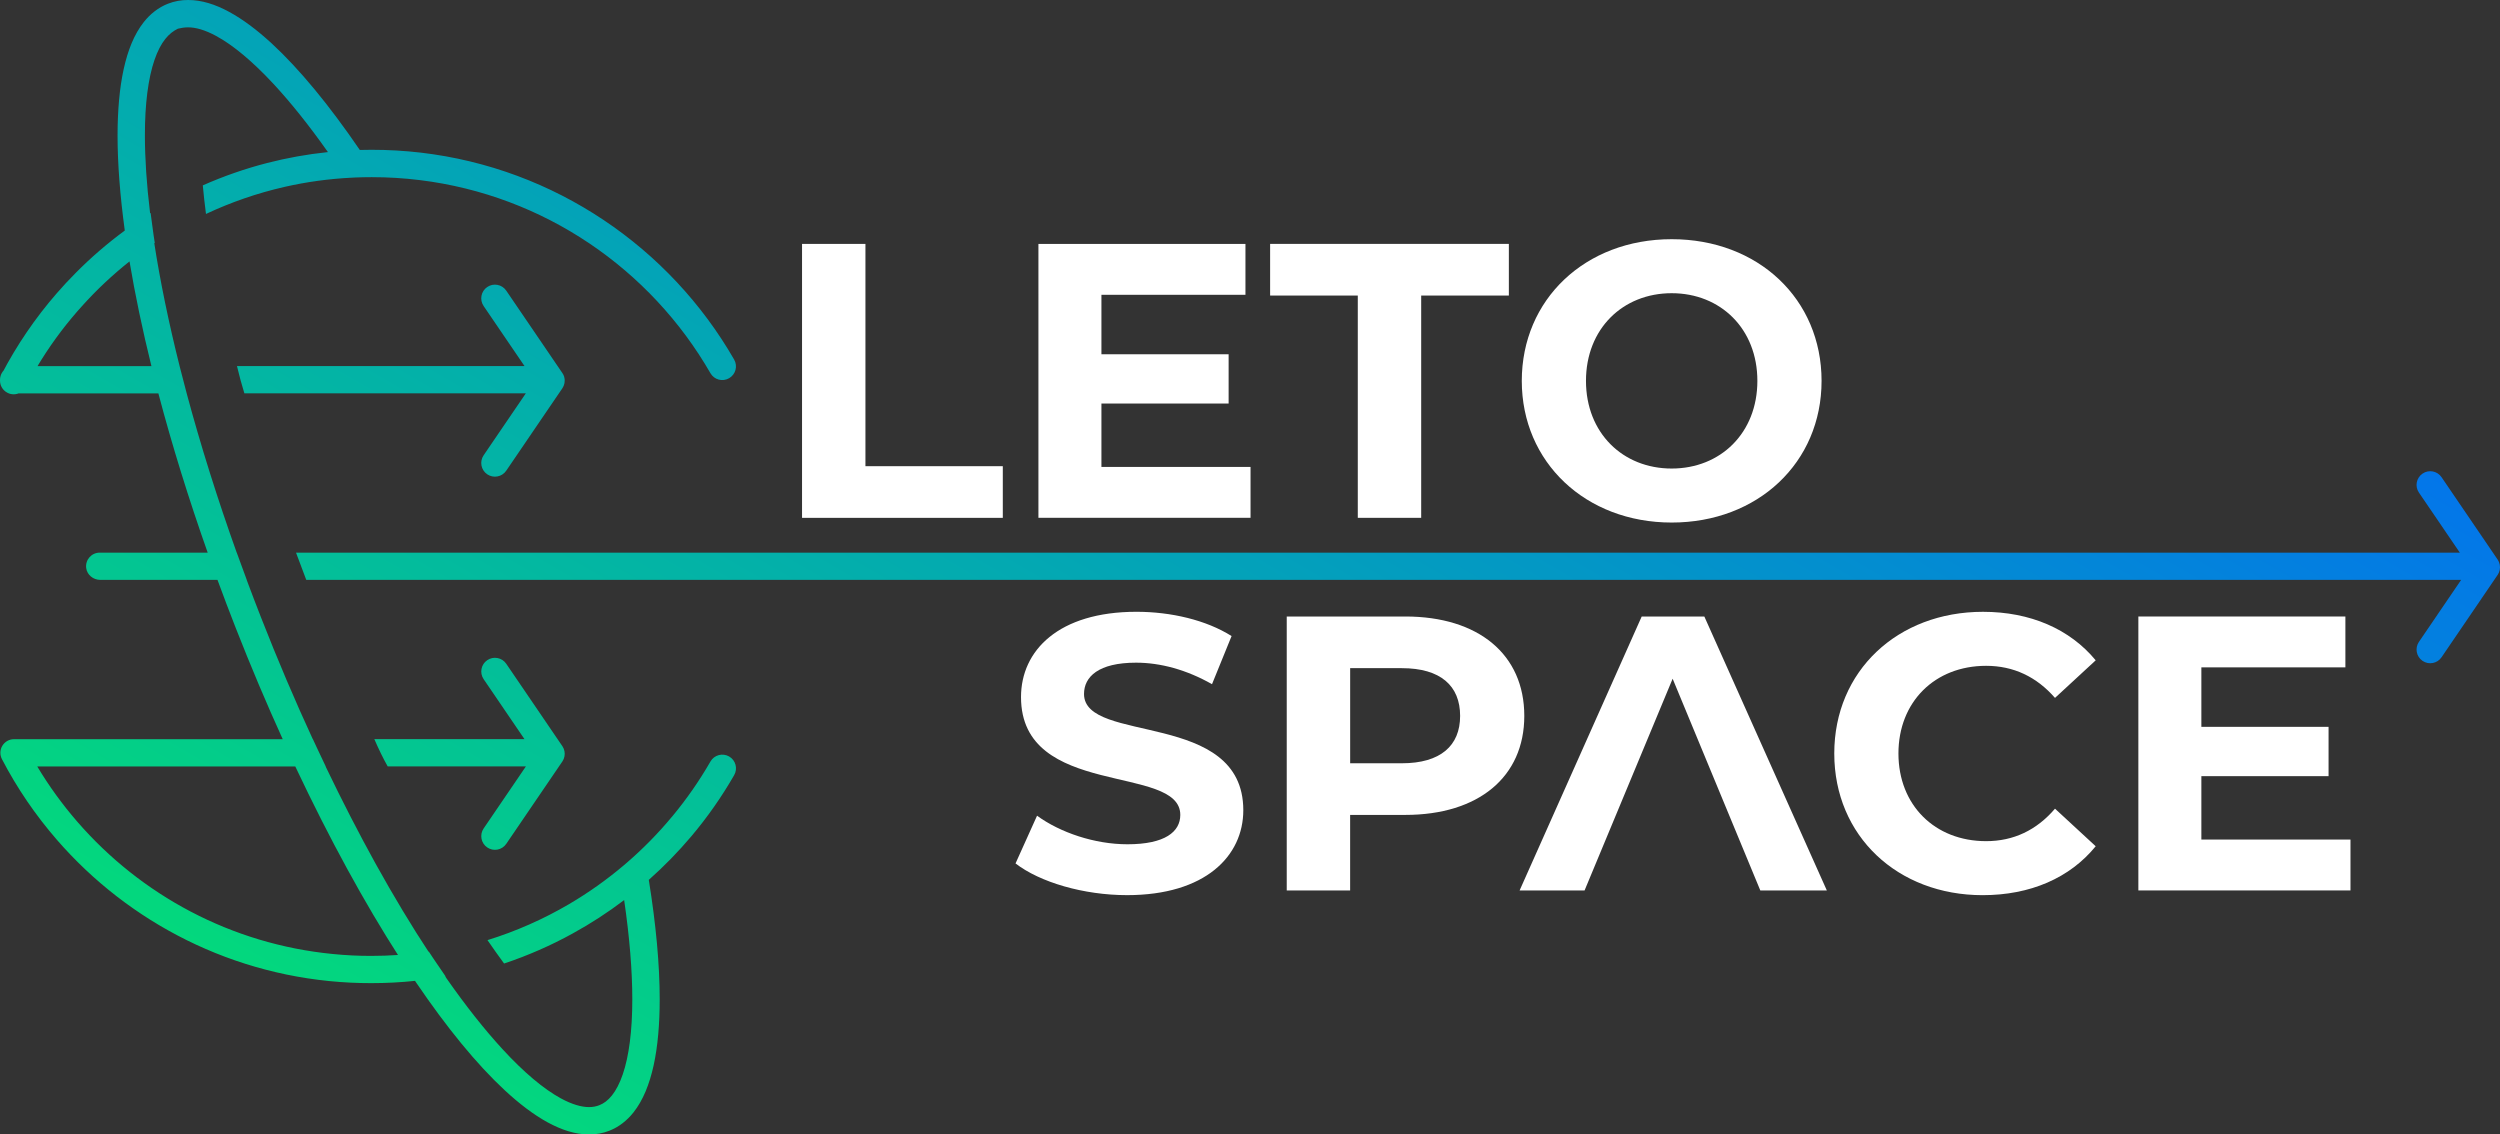
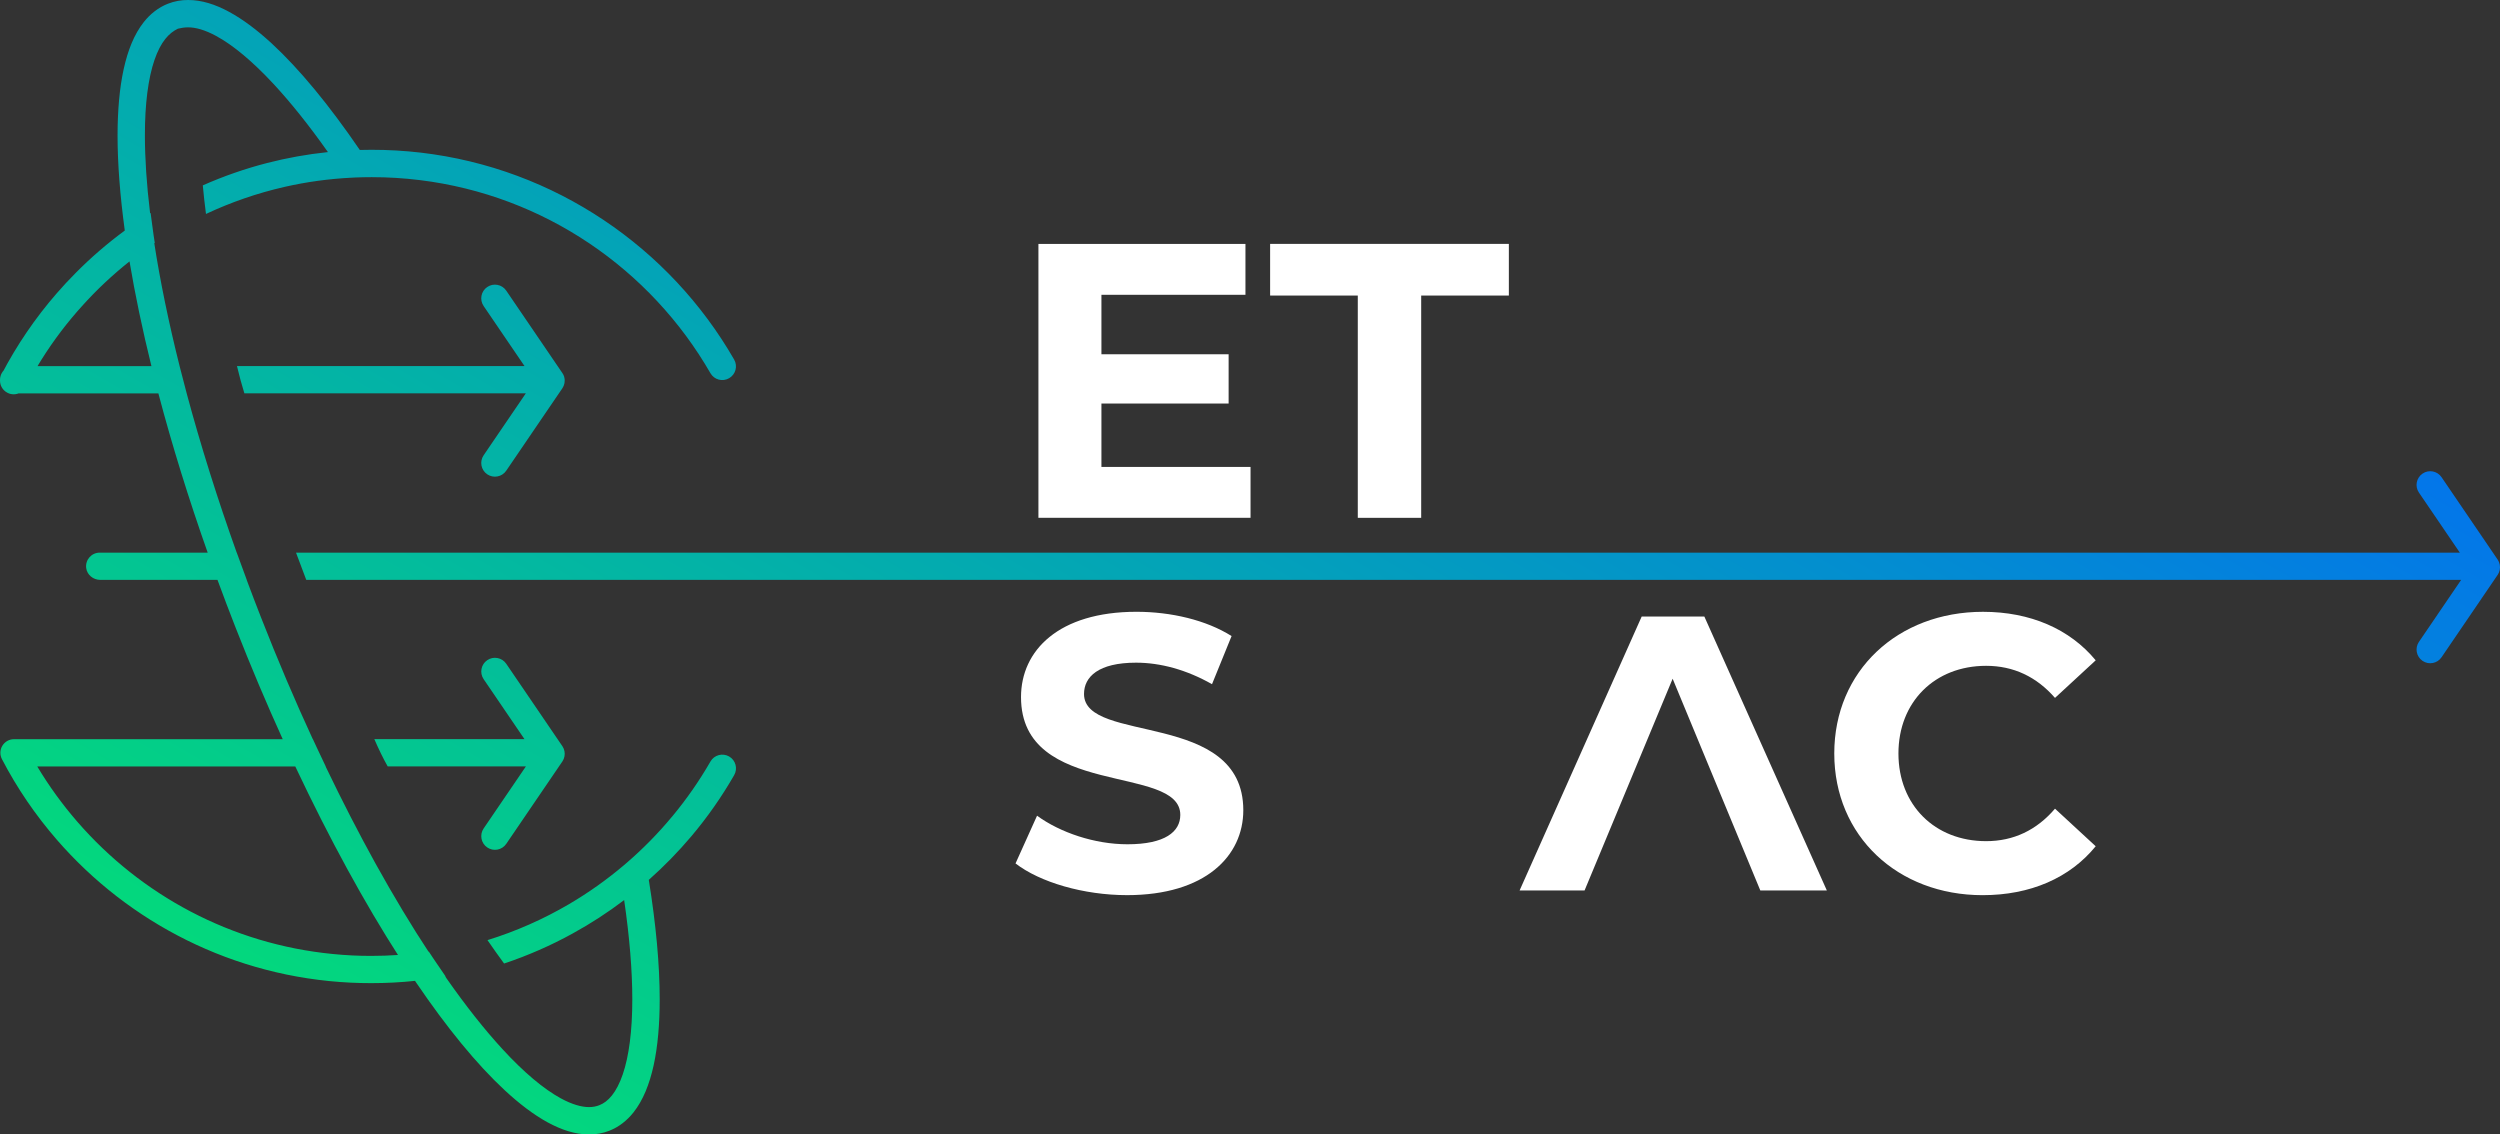
<svg xmlns="http://www.w3.org/2000/svg" id="Ebene_2" data-name="Ebene 2" viewBox="0 0 1192.86 541.29">
  <rect x="0" y="0" width="1192.86" height="541.29" fill="#333333" stroke="none" />
  <defs>
    <style>      .cls-1 {        fill: url(#LETO_Gradient);      }      .cls-1, .cls-2 {        stroke-width: 0px;      }      .cls-2 {        fill: #fff;      }    </style>
    <linearGradient id="LETO_Gradient" data-name="LETO Gradient" x1="361.97" y1="606.6" x2="727.11" y2="-25.85" gradientUnits="userSpaceOnUse">
      <stop offset="0" stop-color="#03d87d" />
      <stop offset="1" stop-color="#0376ea" />
    </linearGradient>
  </defs>
  <g id="LOGO_5" data-name="LOGO 5">
    <g>
      <g>
        <g>
-           <path class="cls-2" d="m382.69,116.38h30.25v106.06h65.54v24.65h-95.79V116.38Z" />
          <path class="cls-2" d="m596.69,222.81v24.27h-101.21V116.38h98.78v24.27h-68.72v28.38h60.69v23.53h-60.69v30.25h71.15Z" />
          <path class="cls-2" d="m647.86,141.02h-41.83v-24.65h113.91v24.65h-41.83v106.06h-30.25v-106.06Z" />
-           <path class="cls-2" d="m726.11,181.73c0-38.84,30.25-67.6,71.52-67.6s71.52,28.57,71.52,67.6-30.44,67.6-71.52,67.6-71.52-28.76-71.52-67.6Zm112.41,0c0-24.84-17.55-41.83-40.89-41.83s-40.89,16.99-40.89,41.83,17.55,41.83,40.89,41.83,40.89-16.99,40.89-41.83Z" />
        </g>
        <g>
          <path class="cls-2" d="m484.55,411.99l10.27-22.78c11.02,8.03,27.45,13.63,43.14,13.63,17.93,0,25.21-5.98,25.21-14.01,0-24.46-76-7.66-76-56.21,0-22.22,17.93-40.71,55.09-40.71,16.43,0,33.24,3.92,45.38,11.58l-9.34,22.97c-12.14-6.91-24.65-10.27-36.23-10.27-17.93,0-24.84,6.72-24.84,14.94,0,24.09,76,7.47,76,55.46,0,21.85-18.11,40.52-55.46,40.52-20.73,0-41.64-6.16-53.22-15.13Z" />
-           <path class="cls-2" d="m727.31,341.59c0,29.13-21.85,47.24-56.77,47.24h-26.33v36.04h-30.25v-130.71h56.58c34.92,0,56.77,18.11,56.77,47.43Zm-30.62,0c0-14.38-9.34-22.78-27.82-22.78h-24.65v45.38h24.65c18.49,0,27.82-8.4,27.82-22.6Z" />
          <path class="cls-2" d="m813.21,294.16h-29.88l-58.26,130.71h31c14-33.67,28.01-67.35,42.02-101.02,13.94,33.67,27.89,67.35,41.83,101.02h31.74l-58.45-130.71Z" />
          <path class="cls-2" d="m875.21,359.52c0-39.4,30.25-67.6,70.96-67.6,22.59,0,41.46,8.22,53.78,23.15l-19.42,17.93c-8.78-10.08-19.79-15.31-32.87-15.31-24.46,0-41.83,17.18-41.83,41.83s17.37,41.83,41.83,41.83c13.07,0,24.09-5.23,32.87-15.5l19.42,17.93c-12.32,15.13-31.19,23.34-53.97,23.34-40.52,0-70.77-28.2-70.77-67.6Z" />
-           <path class="cls-2" d="m1121.52,400.6v24.27h-101.21v-130.71h98.78v24.27h-68.72v28.38h60.69v23.53h-60.69v30.25h71.15Z" />
        </g>
      </g>
      <path class="cls-1" d="m98.29,102.08c11.87-5.57,24.41-9.92,37.49-12.91,10.47-2.38,21.29-3.88,32.37-4.41.34-.03.67-.05,1.01-.06h.03c2.7-.11,5.44-.17,8.17-.17,7.75,0,15.41.47,22.92,1.4,59.39,7.27,110.12,42.5,138.7,92.13,1.79,3.14,5.78,4.21,8.9,2.41,3.14-1.8,4.21-5.78,2.41-8.92-30.72-53.4-85.51-91.24-149.56-98.73-7.66-.89-15.46-1.35-23.37-1.35-1.94,0-3.87.03-5.78.08-5.13.16-10.19.48-15.21,1.03-9.87,1.03-19.52,2.78-28.9,5.19-10.61,2.73-20.87,6.32-30.7,10.68.4,4.38.9,8.95,1.52,13.66h0ZM12.32,184.64c1.69-3.25,3.47-6.43,5.35-9.56,5.62-9.43,12.06-18.3,19.24-26.54.71-.82,1.45-1.65,2.18-2.45,7.02-7.82,14.68-15.01,22.92-21.54,3.82-3.05,7.77-5.92,11.84-8.64-.22-1.35-.42-2.69-.61-4.01-.51-3.5-.96-6.93-1.38-10.29-4.15,2.6-8.17,5.33-12.1,8.24-8.39,6.14-16.28,12.94-23.59,20.32-3.15,3.15-6.18,6.43-9.11,9.79-10.19,11.72-19.02,24.64-26.26,38.54-.12.23-.23.47-.33.7-.05.09-.08.19-.11.3-.06.16-.11.31-.12.45-.09.31-.16.61-.19.93-.03.23-.05.45-.05.68v.06c0,.28.02.56.06.84,0,.03,0,.08.02.11.03.2.06.42.12.62,0,.08.03.16.06.23.06.25.16.5.25.73,0,.02.02.02.02.02.09.25.22.48.36.71.02.05.05.09.08.14.11.19.23.37.37.54.05.08.09.14.16.2.17.2.34.39.53.56.19.19.4.36.62.53.05.05.09.08.14.09.2.14.4.28.64.4.03.02.06.03.09.05.25.12.48.23.73.33.23.09.47.17.7.22.05.02.08.03.12.03.23.06.47.09.7.12.25.03.51.05.76.05,2.36,0,4.63-1.29,5.8-3.51Zm35.25,79.05c-3.85,0-6.92,3.35-6.45,7.29.39,3.31,3.39,5.71,6.72,5.71h69.9c-1.62-4.35-3.22-8.7-4.77-13H47.58Zm1135.42,0H141.24c1.58,4.33,3.22,8.67,4.89,13h1036.87m-28.82-41.65l26.76,39.29c2.03,2.98,6.09,3.75,9.07,1.72,2.98-2.03,3.75-6.09,1.72-9.07l-26.76-39.29c-2.03-2.98-6.09-3.75-9.07-1.72-2.98,2.03-3.75,6.09-1.72,9.07m10.79,78.57l26.76-39.29c2.03-2.98,1.26-7.04-1.72-9.07-2.98-2.03-7.04-1.26-9.07,1.72l-26.76,39.29c-2.03,2.98-1.26,7.04,1.72,9.07,2.98,2.03,7.04,1.26,9.07-1.72m-900.74-125.6c.2-.03.39-.08.59-.14,0,0,.02-.02.03-.02.19-.06.36-.12.54-.19.22-.09.42-.19.62-.31.19-.09.37-.2.54-.33.02,0,.02-.02.03-.02.28-.2.56-.4.78-.64.11-.09.2-.19.3-.3.09-.09.19-.2.28-.31.12-.16.25-.31.06-.48v-.02c.44-.17.54-.36.64-.54.11-.19.2-.37.28-.57.08-.17.16-.37.2-.56.03-.02.03-.03.02-.06.08-.2.12-.39.16-.59.03-.14.06-.28.08-.42.02-.08.02-.14-.37-.22v-.02c.41-.22.43-.44.43-.67s-.02-.45-.03-.67c-.02-.08-.02-.16-.03-.23-.02-.14-.05-.28-.08-.42-.03-.19-.08-.37-.12-.54,0-.03-.02-.06-.03-.09,0-.05-.02-.08-.05-.12-.03-.12-.08-.25-.14-.37,0-.03,0-.06-.03-.09-.05-.14-.11-.28-.19-.4l-.05-.09s-.02-.05-.05-.08c-.09-.19-.2-.37-.64-.54v-.02c.19-.19.06-.36-.08-.51-.09-.09-.17-.19-.26-.28-.08-.11-.19-.2-.3-.3-.23-.23-.5-.45-.78-.64-.02,0-.02-.02-.03-.02-.17-.12-.36-.23-.54-.33-.2-.12-.4-.22-.62-.31-.19-.06-.36-.12-.54-.19-.02,0-.03-.02-.03-.02-.2-.06-.39-.11-.59-.14-.44-.09-.87-.14-1.32-.53H113.07c1.12,4.71,2.3,9.06,3.53,13h146.31c.45.46.89.41,1.32.32ZM6.5,174.7c-2.47,0-4.61,1.38-5.7,3.4-.25.45-.45.93-.56,1.44-.05.15-.08.31-.11.46-.05.15-.06.31-.08.46-.03.19-.05.36-.03.54-.02.06-.02.14-.02.2,0,.15,0,.32.02.48.02.12.03.23.05.36.02.25.06.49.14.73,0,.08.03.14.05.22.17.6.43,1.18.76,1.69.08.14.17.28.28.4.06.09.12.19.2.26.15.2.34.39.53.56.23.23.48.45.76.62.11.06.2.14.31.2.14.11.28.19.42.25.25.12.48.23.73.32.31.12.63.22.96.28.19.05.37.08.56.09.25.03.51.05.76.05h82.48c-1.17-4.39-2.3-8.72-3.39-13H6.5Zm224.26-28.68l26.76,39.29c2.03,2.98,6.09,3.75,9.07,1.72,2.98-2.03,3.75-6.09,1.72-9.07l-26.76-39.29c-2.03-2.98-6.09-3.75-9.07-1.72-2.98,2.03-3.75,6.09-1.72,9.07h0Zm10.79,78.57l26.76-39.29c2.03-2.98,1.26-7.04-1.72-9.07-2.98-2.03-7.04-1.26-9.07,1.72l-26.76,39.29c-2.03,2.98-1.26,7.04,1.72,9.07,2.98,2.03,7.04,1.26,9.07-1.72h0Zm21.35,141.11c.45.51.89.46,1.32.37.2-.03.39-.08.59-.14,0,0,.02-.02.03-.02.19-.06.36-.12.54-.19.22-.09.42-.19.62-.31.19-.09.37-.2.54-.33.02,0,.02-.02.03-.02.28-.19.54-.4.78-.64.11-.09.2-.19.3-.3.09-.09.17-.19.26-.28.14-.16.26-.33.08-.51v-.02c.44-.17.54-.36.64-.54.03-.03.05-.05.05-.08l.05-.09c.05-.06.08-.12.09-.19.03-.06.06-.12.09-.2.02-.06.05-.12.06-.17.03-.03.05-.06.05-.11.05-.09.08-.22.11-.33.02-.03.03-.08.03-.11.05-.17.09-.34.12-.51.03-.14.06-.3.08-.43.02-.08.02-.14-.37-.22v-.02c.41-.22.43-.44.43-.65s-.02-.45-.03-.67c-.02-.08-.02-.16-.03-.23-.02-.14-.05-.28-.08-.42-.03-.2-.08-.39-.16-.59.02-.03.02-.06-.02-.08-.05-.17-.11-.33-.19-.5.02-.03,0-.05-.02-.06,0-.02,0-.03-.03-.05-.23-.56-.56-1.09-.95-1.55-.12-.17-.28-.33-.42-.47-.14-.14-.3-.3-.47-.42-.48-.4-1.03-.73-1.6-.98-.59-.25-1.23-.42-1.88-.48-.22-.02-.45-.03-.67-.49h-84.26c2.11,4.87,4.23,9.22,6.37,13h77.89Zm10.38,79.69c8.59-4.71,16.8-10.05,24.55-15.94,4.04-3.06,7.96-6.28,11.75-9.63,7.27-6.45,14.08-13.43,20.36-20.87,7.61-9.04,14.44-18.77,20.36-29.09,1.8-3.12.73-7.12-2.41-8.92-3.12-1.79-7.12-.71-8.9,2.41-5.36,9.32-11.51,18.13-18.35,26.35h-.02c-6.6,7.96-13.88,15.35-21.71,22.1-.02.02-.05.03-.06.05,0,.02-.02.02-.02.02-.02.02-.03.03-.05.03-.31.28-.62.56-.95.82-8.22,6.98-17.05,13.25-26.4,18.74-12.14,7.1-25.14,12.88-38.83,17.12,2.67,3.88,5.31,7.61,7.92,11.16,11.42-3.81,22.38-8.62,32.75-14.34Zm-75.01,22.59c4.84-.51,9.63-1.21,14.36-2.07-1.93-2.75-3.87-5.59-5.8-8.5-.74-1.1-1.49-2.21-2.21-3.34-4.78.71-9.61,1.24-14.5,1.58-4.3.29-8.65.45-13.03.45-6.16,0-12.24-.29-18.25-.9-48.56-4.72-91.62-28.18-121.89-63.05-7.13-8.22-13.56-17.05-19.18-26.45h137.65c-1.47-3.06-2.92-6.14-4.38-9.27-.57-1.24-1.16-2.48-1.73-3.73H6.69c-2.29,0-4.38,1.18-5.57,3.13-1.18,1.95-1.25,4.35-.2,6.38,7.21,13.87,16.05,26.77,26.2,38.47,34.37,39.6,84.28,65.5,140.22,68.19,3.22.15,6.48.23,9.75.23,7.17,0,14.22-.37,21.19-1.11Zm43.29-65.34l26.76-39.29c2.03-2.98,1.26-7.04-1.72-9.07-2.98-2.03-7.04-1.26-9.07,1.72l-26.76,39.29c-2.03,2.98-1.26,7.04,1.72,9.07,2.98,2.03,7.04,1.26,9.07-1.72h0Zm-10.79-78.57l26.76,39.29c2.03,2.98,6.09,3.75,9.07,1.72,2.98-2.03,3.75-6.09,1.72-9.07l-26.76-39.29c-2.03-2.98-6.09-3.75-9.07-1.72-2.98,2.03-3.75,6.09-1.72,9.07h0Zm59.95,215.46c4.55-1.77,8.45-4.85,11.53-8.73,4.63-5.86,7.63-13.44,9.63-22.47,1.97-9.04,2.89-19.59,2.89-31.53,0-16.5-1.77-35.66-5.19-56.92-.2-1.21-.4-2.44-.61-3.67-.61-3.54-3.98-5.95-7.52-5.35-.95.16-1.8.51-2.55.99-.02.02-.05.03-.06.05,0,.02-.02.02-.02.02-.02.02-.03.03-.05.03-.31.28-.62.56-.95.82-1.4,1.44-2.1,3.5-1.74,5.61.64,3.79,1.21,7.49,1.74,11.13,2.58,17.7,3.88,33.64,3.88,47.28.02,14.99-1.6,27.25-4.55,35.83-1.46,4.3-3.25,7.64-5.14,10.04-1.93,2.39-3.88,3.84-6.06,4.69-1.49.59-3.06.89-4.88.89-3.56.02-8.16-1.26-13.53-4.2-8.05-4.38-17.62-12.38-27.86-23.54-8.47-9.21-17.43-20.54-26.63-33.69-1.94-2.77-3.88-5.61-5.83-8.53-.75-1.1-1.49-2.22-2.22-3.36-8.56-12.97-17.23-27.38-25.89-43.01-7.88-14.28-15.77-29.57-23.51-45.71-1.48-3.08-2.94-6.17-4.4-9.31-.57-1.24-1.17-2.49-1.74-3.74-8.61-18.61-16.97-38.24-24.95-58.64-2.27-5.81-4.49-11.59-6.62-17.34-1.63-4.37-3.23-8.73-4.79-13.05-9.43-26.34-17.42-51.88-23.9-75.97-1.18-4.41-2.32-8.76-3.4-13.07-5.31-21.15-9.4-41.04-12.2-59.17-.22-1.35-.42-2.69-.61-4.01-.51-3.5-.96-6.93-1.38-10.29-1.65-13.63-2.47-26.06-2.47-37.01-.02-15.03,1.6-27.32,4.55-35.91,1.46-4.3,3.23-7.66,5.14-10.05,1.91-2.41,3.87-3.85,6.04-4.95h.02c1.48-.35,3.05-.64,4.86-.64,3.54-.02,8.1,1.23,13.39,4.12,7.97,4.29,17.42,12.14,27.55,23.07,8.17,8.83,16.8,19.63,25.65,32.15,2.14,3.01,4.29,6.12,6.45,9.32,1.24,1.83,3.26,2.84,5.33,2.87.34-.03.67-.05,1.01.11h.03c.93-.31,1.85-.65,2.69-1.21,3-2.02,3.79-6.08,1.77-9.07-.68-1.03-1.38-2.04-2.07-3.05-14.5-21.21-28.62-38.36-41.89-50.62-6.96-6.4-13.7-11.48-20.31-15.07C102.8,2.11,96.27,0,89.78,0c-3.29-.02-6.56.56-9.63,1.77-4.55,1.77-8.45,4.86-11.53,8.75-4.63,5.87-7.63,13.47-9.62,22.52-1.97,9.04-2.89,19.61-2.91,31.57,0,13.43,1.18,28.61,3.43,45.25.19,1.3.37,2.61.56,3.93.51,3.53,1.07,7.12,1.69,10.77,2.64,15.8,6.18,32.72,10.58,50.53,1.06,4.3,2.18,8.65,3.34,13.07,6.37,24.12,14.25,49.63,23.56,75.97,1.52,4.32,3.09,8.67,4.71,13.05,2.69,7.32,5.49,14.7,8.39,22.11,7.3,18.65,14.93,36.66,22.76,53.87,1.4,3.12,2.83,6.22,4.26,9.28l1.77,3.78c16.07,34.04,32.8,64.62,49.3,90.31,1.97,3.09,3.95,6.11,5.92,9.04.76,1.12,1.51,2.24,2.27,3.34,14.57,21.44,28.78,38.83,42.16,51.26,7.04,6.53,13.84,11.7,20.51,15.35,6.65,3.62,13.22,5.78,19.78,5.78,3.31.02,6.57-.57,9.63-1.77Z" />
    </g>
  </g>
</svg>